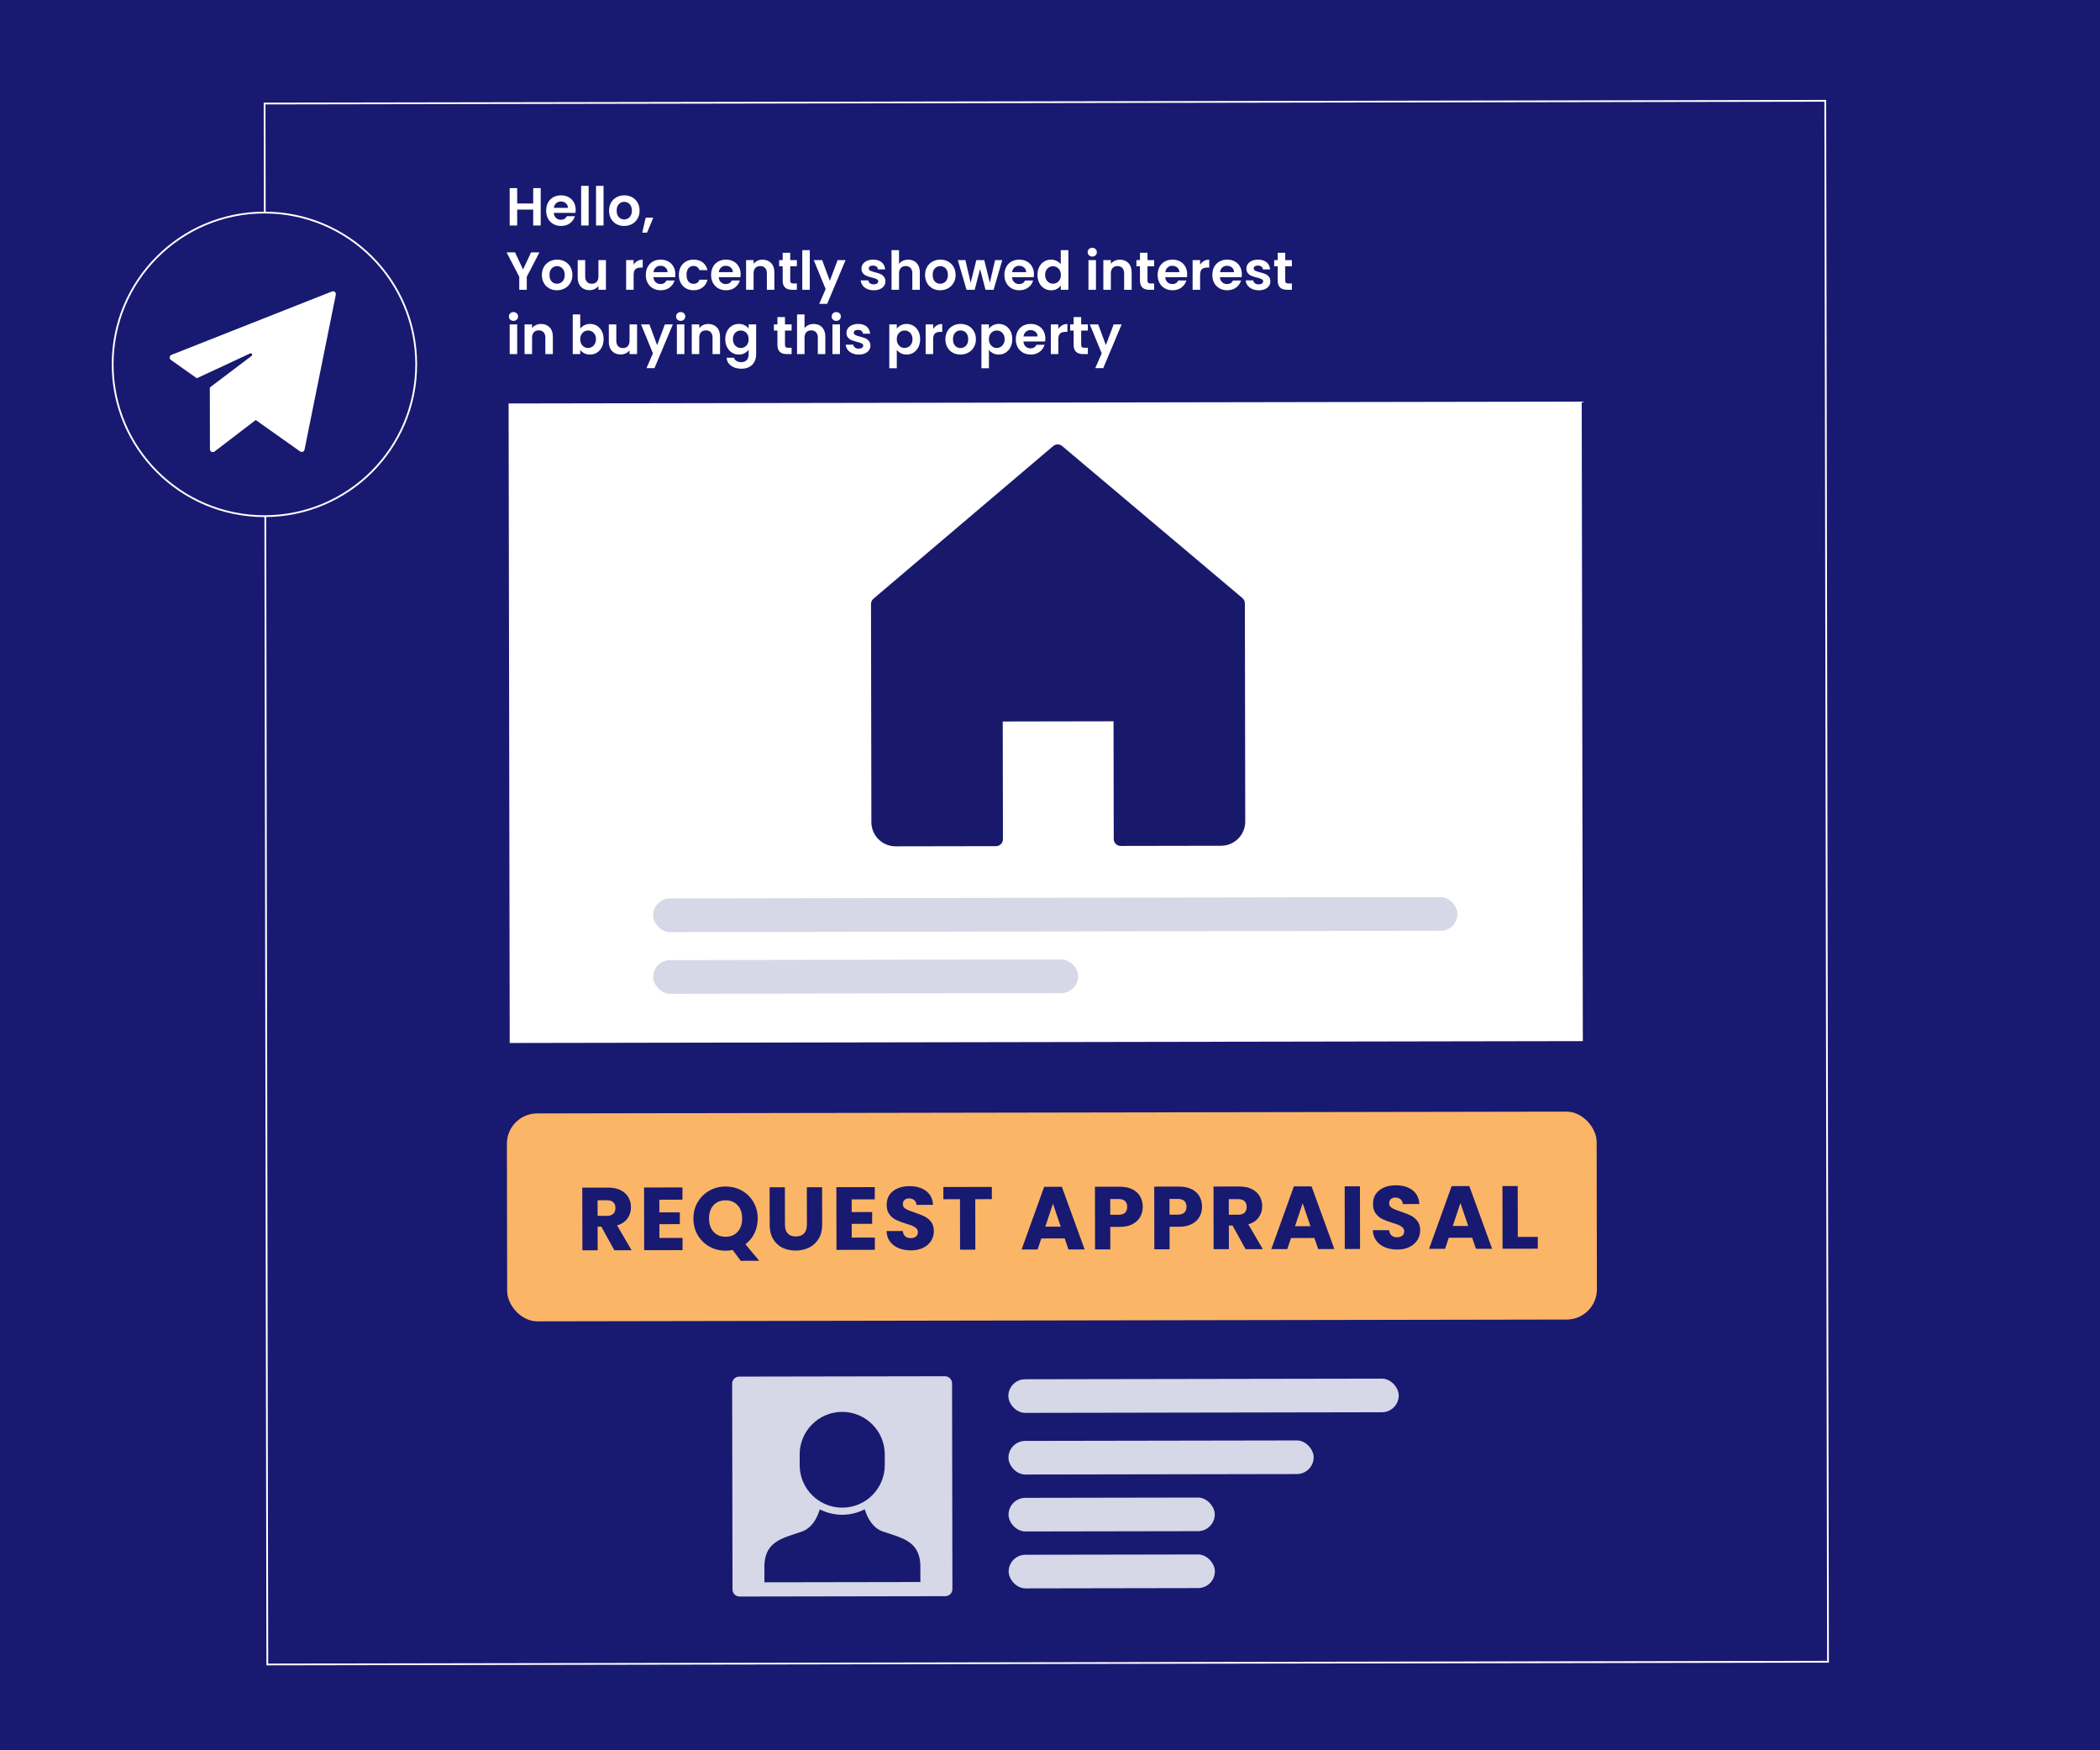
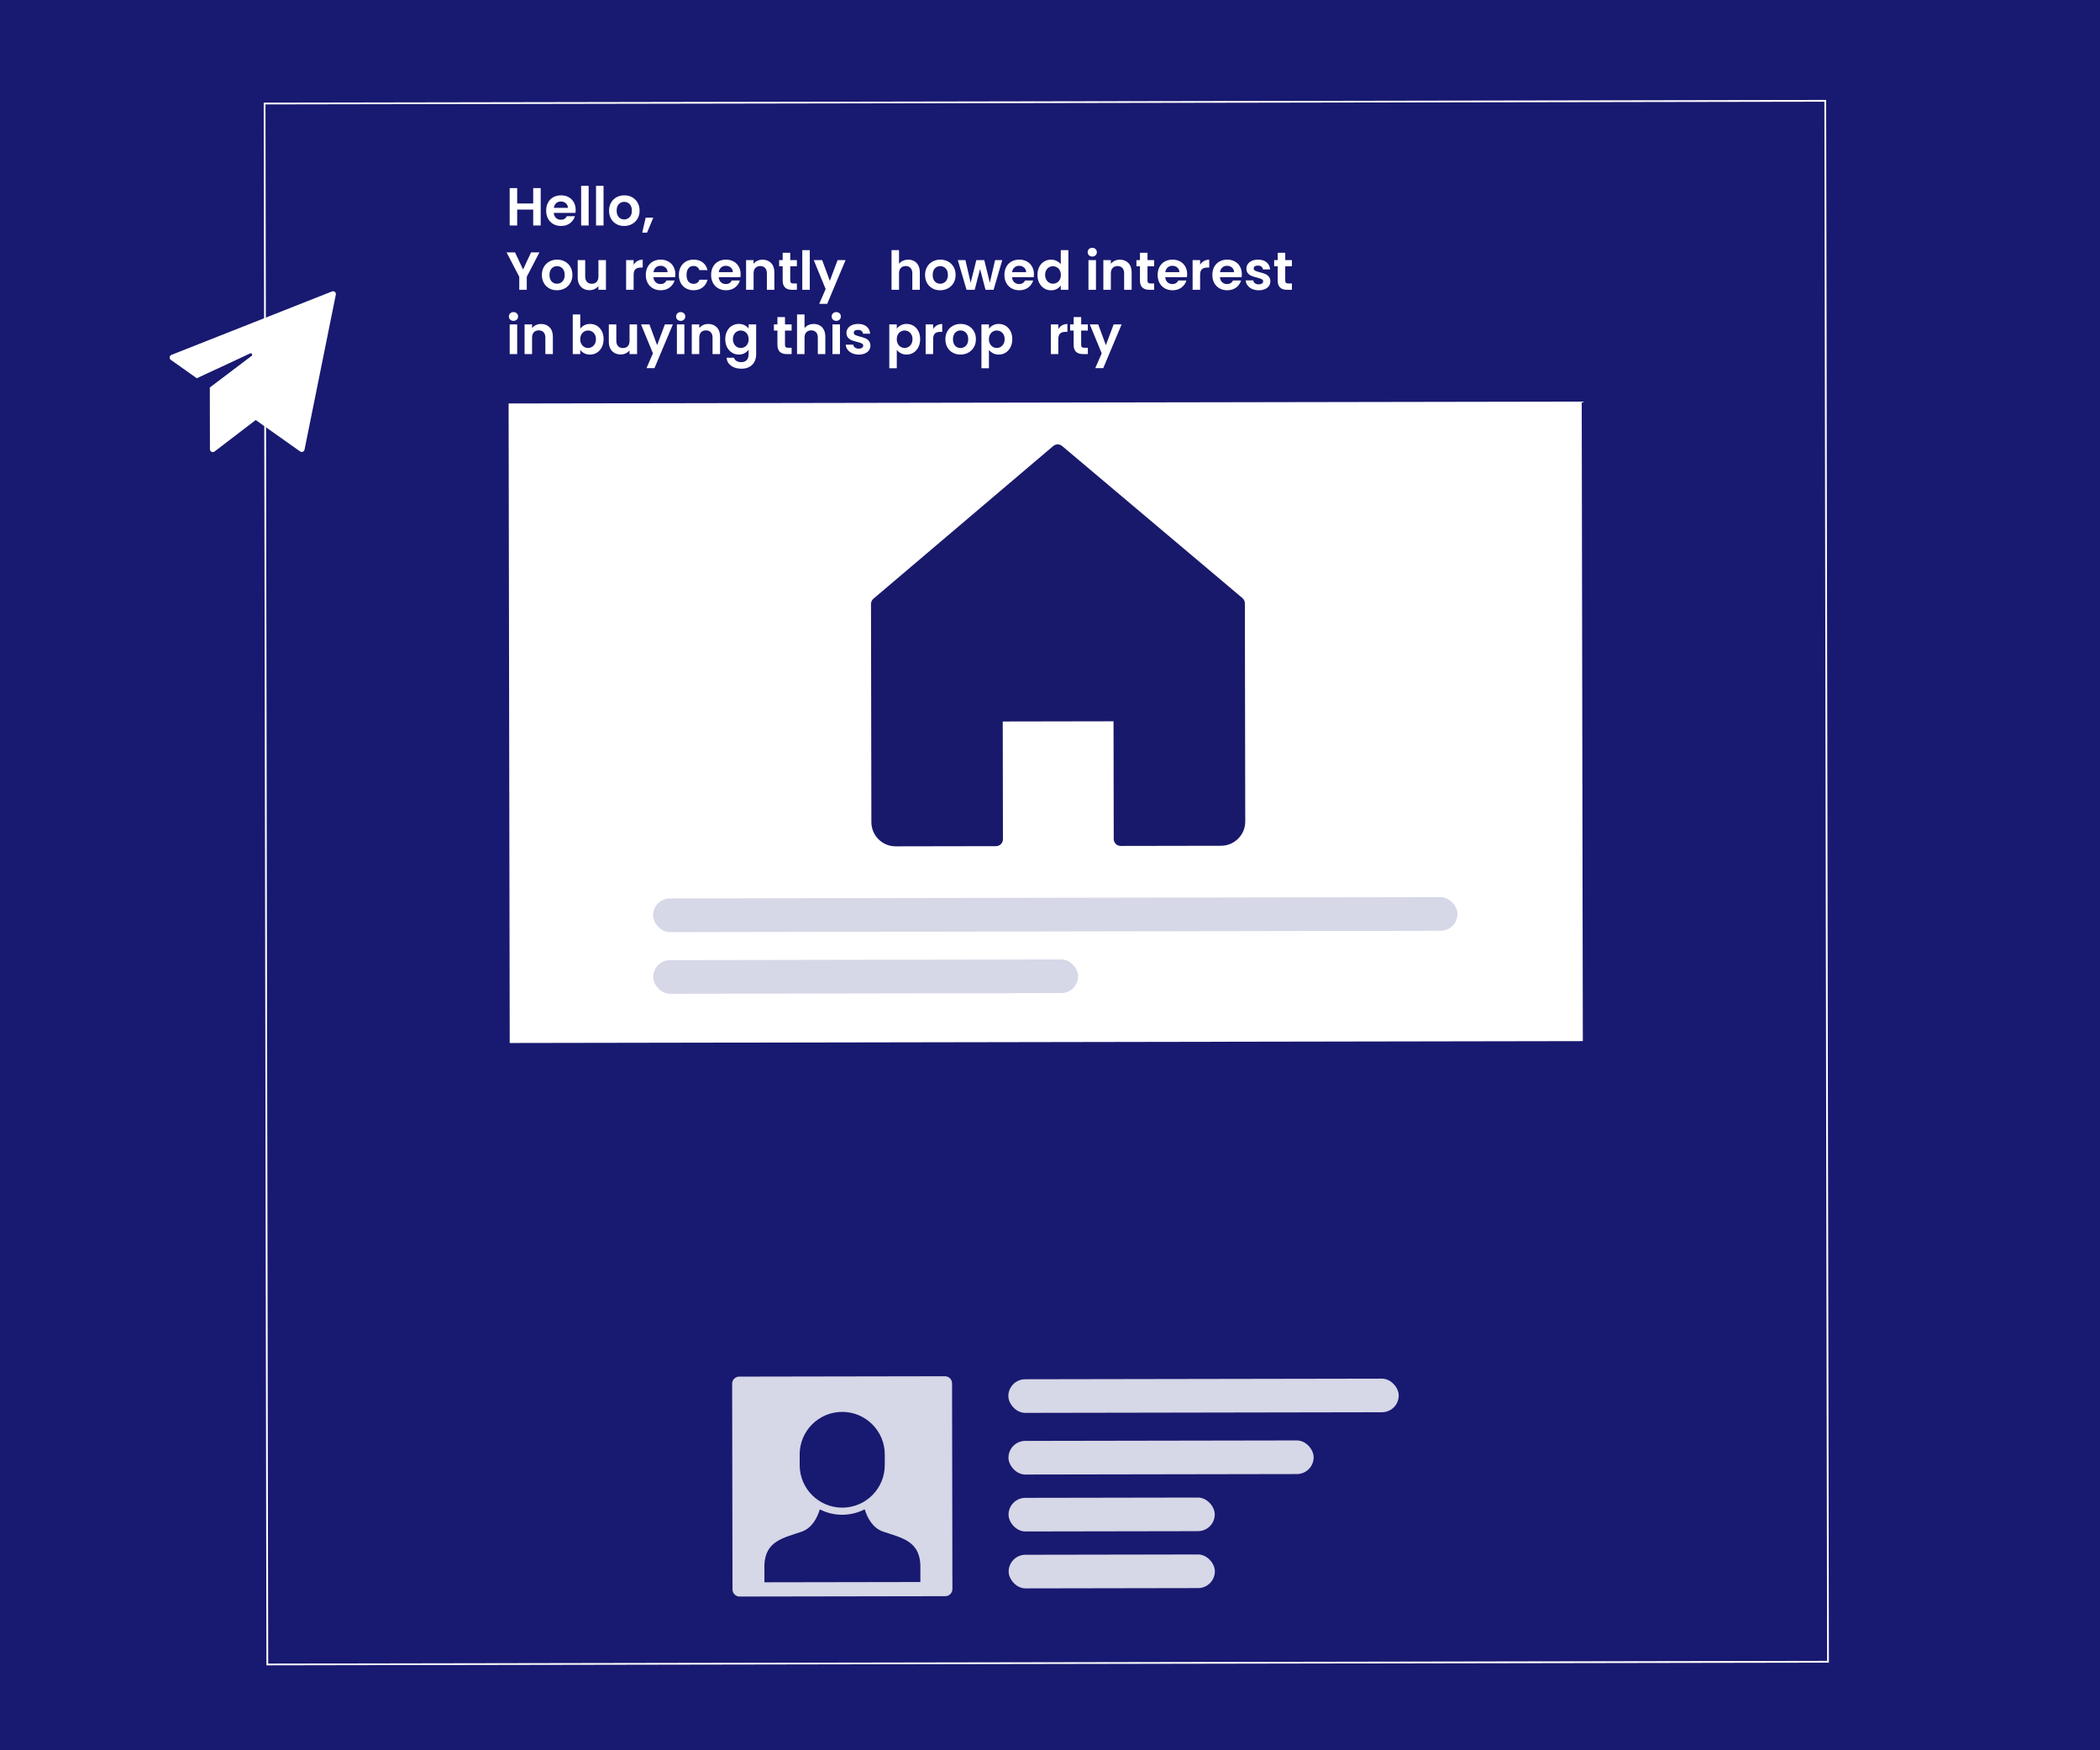
<svg xmlns="http://www.w3.org/2000/svg" id="Layer_1" viewBox="0 0 1176 980">
  <defs>
    <style>.cls-1{fill:#fff;}.cls-2{fill:#fbb567;}.cls-3{fill:#d6d7e7;}.cls-4{fill:#19196b;}.cls-5,.cls-6{fill:#181970;}.cls-6,.cls-7{stroke:#fff;stroke-miterlimit:10;}.cls-7{fill:none;}</style>
  </defs>
  <rect class="cls-5" x="-3.74" y="-.39" width="1183.47" height="980.78" />
  <rect class="cls-1" x="285.11" y="225.4" width="600.95" height="358.08" transform="translate(-.69 1) rotate(-.1)" />
  <path class="cls-4" d="m695.77,334.87l-100.96-85.13c-1.45-1.22-3.57-1.22-5.01,0l-100.67,85.48c-.87.74-1.37,1.82-1.37,2.96l.21,122.14c.01,7.5,6.1,13.56,13.59,13.55l56.22-.1c2.14,0,3.87-1.74,3.87-3.88l-.11-65.92,62.04-.11.11,65.92c0,2.14,1.74,3.87,3.88,3.87l56.22-.1c7.5-.01,13.56-6.1,13.55-13.59l-.21-122.14c0-1.14-.5-2.22-1.38-2.96Z" />
  <rect class="cls-3" x="365.72" y="502.71" width="450.43" height="18.83" rx="9.42" ry="9.42" transform="translate(-.87 1.01) rotate(-.1)" />
  <rect class="cls-3" x="365.77" y="537.42" width="237.95" height="18.83" rx="9.42" ry="9.42" transform="translate(-.93 .83) rotate(-.1)" />
  <rect class="cls-3" x="564.64" y="772.11" width="218.62" height="18.83" rx="9.42" ry="9.42" transform="translate(-1.33 1.15) rotate(-.1)" />
  <rect class="cls-3" x="564.7" y="806.67" width="170.92" height="18.83" rx="9.42" ry="9.42" transform="translate(-1.39 1.11) rotate(-.1)" />
  <rect class="cls-3" x="564.75" y="838.6" width="115.49" height="18.83" rx="9.42" ry="9.42" transform="translate(-1.45 1.06) rotate(-.1)" />
  <rect class="cls-3" x="564.81" y="870.47" width="115.49" height="18.83" rx="9.42" ry="9.42" transform="translate(-1.5 1.06) rotate(-.1)" />
-   <rect class="cls-2" x="283.91" y="622.93" width="610.26" height="116.42" rx="16.94" ry="16.94" transform="translate(-1.16 1.01) rotate(-.1)" />
  <g>
    <path class="cls-5" d="m344.04,700.03l-7.32-13.24h-2.05s.02,13.25.02,13.25h-8.55s-.06-35.08-.06-35.08l14.35-.02c2.77,0,5.13.47,7.08,1.44,1.95.96,3.41,2.29,4.38,3.97s1.46,3.56,1.46,5.62c0,2.33-.65,4.42-1.96,6.25-1.31,1.83-3.25,3.14-5.82,3.91l8.12,13.89-9.65.02Zm-9.38-19.28h5.3c1.57-.01,2.74-.4,3.52-1.17.78-.77,1.17-1.85,1.17-3.25,0-1.33-.4-2.38-1.18-3.15-.79-.76-1.96-1.15-3.53-1.14h-5.3s.01,8.71.01,8.71Z" />
    <path class="cls-5" d="m369.24,671.73v7.1s11.46-.02,11.46-.02v6.6s-11.44.02-11.44.02v7.7s12.96-.02,12.96-.02v6.85s-21.49.04-21.49.04l-.06-35.1,21.5-.04v6.85s-12.94.02-12.94.02Z" />
    <path class="cls-5" d="m414.8,705.91l-4.51-6.04c-1.33.27-2.63.4-3.9.41-3.3,0-6.33-.75-9.08-2.29-2.75-1.53-4.94-3.67-6.56-6.41-1.62-2.75-2.43-5.84-2.44-9.27,0-3.43.8-6.52,2.41-9.25,1.61-2.74,3.79-4.87,6.54-6.41,2.75-1.54,5.77-2.31,9.07-2.31,3.3,0,6.33.76,9.08,2.28,2.75,1.53,4.92,3.66,6.51,6.39,1.59,2.73,2.39,5.81,2.39,9.25,0,3-.6,5.74-1.81,8.23-1.21,2.49-2.9,4.55-5.06,6.18l7.72,9.24-10.35.02Zm-15.2-16.2c1.69,1.85,3.95,2.77,6.78,2.76,2.8,0,5.04-.94,6.72-2.81,1.68-1.87,2.52-4.34,2.51-7.41,0-3.1-.85-5.57-2.54-7.42-1.69-1.85-3.93-2.77-6.73-2.76-2.83,0-5.09.92-6.77,2.76-1.68,1.84-2.52,4.32-2.51,7.45,0,3.1.85,5.57,2.54,7.42Z" />
    <path class="cls-5" d="m439.53,664.77l.04,21c0,2.1.52,3.72,1.56,4.85,1.04,1.13,2.55,1.7,4.55,1.69,2,0,3.53-.57,4.6-1.71,1.06-1.13,1.59-2.75,1.59-4.85l-.04-21h8.55s.04,20.93.04,20.93c0,3.13-.66,5.79-1.99,7.95-1.33,2.17-3.12,3.8-5.37,4.91-2.25,1.1-4.75,1.66-7.52,1.66-2.77,0-5.24-.53-7.43-1.61-2.19-1.08-3.91-2.71-5.18-4.89-1.27-2.18-1.91-4.84-1.91-7.97l-.04-20.95h8.55Z" />
    <path class="cls-5" d="m476.94,671.55v7.1s11.46-.02,11.46-.02v6.6s-11.44.02-11.44.02v7.7s12.96-.02,12.96-.02v6.85s-21.49.04-21.49.04l-.06-35.1,21.5-.04v6.85s-12.94.02-12.94.02Z" />
    <path class="cls-5" d="m503.29,698.86c-2.04-.83-3.66-2.06-4.88-3.69-1.22-1.63-1.87-3.6-1.94-5.9l9.1-.02c.13,1.3.59,2.29,1.35,2.97.77.68,1.77,1.02,3,1.02,1.27,0,2.27-.29,3-.88.73-.58,1.1-1.39,1.1-2.43,0-.87-.29-1.58-.88-2.15-.58-.57-1.3-1.03-2.15-1.4-.85-.37-2.06-.78-3.63-1.24-2.27-.7-4.12-1.39-5.55-2.09-1.43-.7-2.67-1.73-3.71-3.09-1.04-1.36-1.56-3.15-1.56-5.35,0-3.27,1.17-5.83,3.54-7.68,2.36-1.85,5.45-2.78,9.25-2.79,3.87,0,6.98.91,9.35,2.76,2.37,1.85,3.64,4.42,3.81,7.72l-9.25.02c-.07-1.13-.49-2.02-1.25-2.67-.77-.65-1.75-.97-2.95-.97-1.03,0-1.87.28-2.5.83-.63.55-.95,1.34-.95,2.38,0,1.13.54,2.02,1.6,2.65,1.07.63,2.74,1.31,5,2.04,2.27.76,4.11,1.49,5.53,2.19,1.42.7,2.64,1.71,3.68,3.04,1.04,1.33,1.55,3.05,1.56,5.15,0,2-.5,3.82-1.51,5.45-1.01,1.63-2.49,2.94-4.42,3.91-1.93.97-4.21,1.46-6.85,1.46-2.57,0-4.87-.41-6.9-1.24Z" />
    <path class="cls-5" d="m555.43,664.57v6.85s-9.29.02-9.29.02l.05,28.25h-8.55s-.05-28.24-.05-28.24l-9.3.02v-6.85s27.14-.05,27.14-.05Z" />
    <path class="cls-5" d="m596.23,693.4l-13.1.02-2.09,6.2h-8.95s12.64-35.11,12.64-35.11l9.9-.02,12.76,35.08h-9.05s-2.11-6.18-2.11-6.18Zm-2.21-6.6l-4.37-12.84-4.28,12.86h8.65Z" />
    <path class="cls-5" d="m638.55,681.3c-.93,1.69-2.36,3.05-4.29,4.08-1.93,1.04-4.33,1.56-7.2,1.56h-5.3s.02,12.61.02,12.61h-8.55s-.06-35.08-.06-35.08l13.85-.02c2.8,0,5.17.47,7.1,1.44,1.93.96,3.39,2.29,4.36,3.99.97,1.7,1.46,3.65,1.46,5.85,0,2.03-.46,3.89-1.39,5.58Zm-8.5-2.31c.8-.77,1.2-1.85,1.19-3.25,0-1.4-.41-2.48-1.21-3.25s-2.02-1.15-3.65-1.14h-4.65s.02,8.81.02,8.81h4.65c1.63-.01,2.85-.4,3.65-1.16Z" />
    <path class="cls-5" d="m671.75,681.24c-.93,1.69-2.36,3.05-4.29,4.08-1.93,1.04-4.33,1.56-7.2,1.56h-5.3s.02,12.61.02,12.61h-8.55s-.06-35.08-.06-35.08l13.85-.02c2.8,0,5.17.47,7.1,1.44,1.93.96,3.39,2.29,4.36,3.99.97,1.7,1.46,3.65,1.46,5.85,0,2.03-.46,3.89-1.39,5.58Zm-8.5-2.31c.8-.77,1.2-1.85,1.19-3.25,0-1.4-.41-2.48-1.21-3.25s-2.02-1.15-3.65-1.14h-4.65s.02,8.81.02,8.81h4.65c1.63-.01,2.85-.4,3.65-1.16Z" />
    <path class="cls-5" d="m697.53,699.42l-7.32-13.24h-2.05s.02,13.25.02,13.25h-8.55s-.06-35.08-.06-35.08l14.35-.02c2.77,0,5.13.47,7.08,1.44,1.95.96,3.41,2.29,4.38,3.97.97,1.68,1.46,3.56,1.46,5.62,0,2.33-.65,4.42-1.96,6.25-1.31,1.84-3.25,3.14-5.82,3.91l8.12,13.89-9.65.02Zm-9.38-19.28h5.3c1.57-.01,2.74-.4,3.52-1.17.78-.77,1.17-1.85,1.17-3.25,0-1.33-.4-2.38-1.18-3.15-.79-.77-1.96-1.15-3.53-1.14h-5.3s.01,8.71.01,8.71Z" />
    <path class="cls-5" d="m736.07,693.16l-13.1.02-2.09,6.2-8.95.02,12.64-35.12,9.9-.02,12.76,35.08-9.05.02-2.11-6.2Zm-2.21-6.6l-4.37-12.84-4.28,12.86h8.65Z" />
    <path class="cls-5" d="m761.57,664.22l.06,35.1h-8.55s-.06-35.08-.06-35.08h8.55Z" />
    <path class="cls-5" d="m775.63,698.39c-2.04-.83-3.66-2.06-4.88-3.69-1.22-1.63-1.87-3.6-1.94-5.9l9.1-.02c.13,1.3.59,2.29,1.35,2.97.77.68,1.77,1.02,3,1.02,1.27,0,2.27-.29,3-.88.73-.58,1.1-1.39,1.1-2.43,0-.87-.29-1.58-.88-2.15-.58-.56-1.3-1.03-2.15-1.4-.85-.37-2.06-.78-3.63-1.24-2.27-.7-4.12-1.39-5.55-2.09-1.43-.7-2.67-1.73-3.71-3.09-1.04-1.36-1.56-3.15-1.56-5.35,0-3.27,1.17-5.83,3.54-7.68,2.36-1.85,5.45-2.78,9.25-2.79,3.87,0,6.98.91,9.35,2.76,2.37,1.85,3.64,4.42,3.81,7.72l-9.25.02c-.07-1.13-.49-2.02-1.25-2.67-.77-.65-1.75-.97-2.95-.97-1.03,0-1.87.28-2.5.83-.63.55-.95,1.34-.95,2.38,0,1.13.54,2.02,1.6,2.65,1.07.63,2.74,1.31,5,2.04,2.27.76,4.11,1.49,5.53,2.19,1.42.7,2.64,1.71,3.68,3.04s1.55,3.05,1.56,5.15c0,2-.5,3.82-1.51,5.45-1.01,1.64-2.49,2.94-4.42,3.91-1.93.97-4.21,1.46-6.85,1.46-2.57,0-4.87-.41-6.9-1.24Z" />
-     <path class="cls-5" d="m824.42,693.01l-13.1.02-2.09,6.2-8.95.02,12.64-35.12,9.9-.02,12.76,35.08-9.05.02-2.11-6.2Zm-2.21-6.6l-4.37-12.84-4.28,12.86h8.65Z" />
    <path class="cls-5" d="m849.97,692.57l11.2-.02v6.6s-19.74.03-19.74.03l-.06-35.1h8.55s.05,28.49.05,28.49Z" />
  </g>
  <rect class="cls-7" x="148.91" y="57.23" width="873.98" height="873.98" transform="translate(-.84 1) rotate(-.1)" />
  <path class="cls-3" d="m529.17,770.57l-115.2.2c-2.19,0-3.97,1.78-3.97,3.98l.2,115.2c0,2.19,1.78,3.97,3.98,3.97l115.2-.2c2.19,0,3.97-1.78,3.97-3.98l-.2-115.2c0-2.19-1.78-3.97-3.98-3.97Zm-81.36,43.83c-.02-13.16,10.63-23.85,23.79-23.87s23.85,10.63,23.87,23.79v5.96c.03,13.16-10.62,23.85-23.78,23.87-13.16.02-23.85-10.63-23.87-23.79v-5.96Zm67.61,71.39l-87.34.15-.02-9.93c.71-12.94,9.95-14.74,20.73-18.36,5.89-1.97,8.87-7.79,10.3-12.54,3.78,1.92,8.05,3.03,12.58,3.02s8.79-1.13,12.57-3.06c1.45,4.75,4.45,10.55,10.35,12.51,10.79,3.58,20.04,5.35,20.8,18.28l.02,9.93Z" />
-   <circle class="cls-6" cx="148.08" cy="204.01" r="85" />
  <path class="cls-1" d="m187.53,163.45c-.45-.38-1.07-.48-1.62-.26l-89.9,35.5c-.83.33-1.23,1.26-.91,2.08.11.29.31.54.57.72l14.54,10.3,29.87-13.9c.87-.41,1.59.79.82,1.37l-23.4,17.7.06,34.58c0,.89.71,1.61,1.6,1.61.36,0,.7-.12.98-.33l23.07-17.65,24.83,17.59c.27.19.6.3.93.3.2,0,.4-.04.59-.11.51-.2.87-.64.98-1.18l17.52-86.78c.12-.58-.09-1.17-.54-1.55Z" />
  <g>
    <path class="cls-1" d="m302.79,105.32v20.94h-4.2v-8.91h-8.97v8.91h-4.2v-20.94h4.2v8.61h8.97v-8.61h4.2Z" />
    <path class="cls-1" d="m322.26,119.21h-12.15c.1,1.2.52,2.14,1.26,2.82.74.68,1.65,1.02,2.73,1.02,1.56,0,2.67-.67,3.33-2.01h4.53c-.48,1.6-1.4,2.92-2.76,3.94-1.36,1.03-3.03,1.54-5.01,1.54-1.6,0-3.04-.35-4.31-1.06s-2.26-1.71-2.97-3.01c-.71-1.3-1.06-2.8-1.06-4.5s.35-3.23,1.05-4.53c.7-1.3,1.68-2.3,2.94-3,1.26-.7,2.71-1.05,4.35-1.05s2.99.34,4.25,1.02c1.25.68,2.22,1.65,2.91,2.9s1.04,2.68,1.04,4.3c0,.6-.04,1.14-.12,1.62Zm-4.23-2.82c-.02-1.08-.41-1.94-1.17-2.59-.76-.65-1.69-.98-2.79-.98-1.04,0-1.92.32-2.62.95s-1.15,1.5-1.31,2.62h7.89Z" />
    <path class="cls-1" d="m329.64,104.06v22.2h-4.2v-22.2h4.2Z" />
    <path class="cls-1" d="m337.98,104.06v22.2h-4.2v-22.2h4.2Z" />
    <path class="cls-1" d="m345.18,125.46c-1.28-.71-2.29-1.71-3.01-3.01-.73-1.3-1.1-2.8-1.1-4.5s.38-3.2,1.12-4.5,1.77-2.31,3.08-3.02c1.3-.71,2.75-1.06,4.35-1.06s3.05.35,4.35,1.06c1.3.71,2.33,1.72,3.08,3.02s1.12,2.8,1.12,4.5-.39,3.2-1.16,4.5-1.81,2.3-3.12,3.01c-1.31.71-2.78,1.06-4.4,1.06s-3.04-.35-4.32-1.06Zm6.47-3.15c.67-.37,1.2-.92,1.6-1.67.4-.74.6-1.64.6-2.7,0-1.58-.42-2.79-1.24-3.65-.83-.85-1.85-1.28-3.05-1.28s-2.2.43-3.01,1.28c-.81.85-1.22,2.07-1.22,3.65s.4,2.79,1.19,3.64c.79.85,1.79,1.28,2.99,1.28.76,0,1.47-.18,2.15-.56Z" />
    <path class="cls-1" d="m365.85,121.85l-3.51,8.43h-2.7l1.95-8.43h4.26Z" />
    <path class="cls-1" d="m302.07,141.32l-7.08,13.65v7.29h-4.2v-7.29l-7.11-13.65h4.74l4.5,9.57,4.47-9.57h4.68Z" />
    <path class="cls-1" d="m307.56,161.46c-1.28-.71-2.29-1.71-3.01-3.01-.73-1.3-1.1-2.8-1.1-4.5s.38-3.2,1.12-4.5,1.77-2.31,3.08-3.02c1.3-.71,2.75-1.06,4.35-1.06s3.05.35,4.35,1.06c1.3.71,2.33,1.72,3.08,3.02s1.12,2.8,1.12,4.5-.39,3.2-1.16,4.5-1.81,2.3-3.12,3.01c-1.31.71-2.78,1.06-4.4,1.06s-3.04-.35-4.32-1.06Zm6.47-3.15c.67-.37,1.2-.92,1.6-1.67.4-.74.6-1.64.6-2.7,0-1.58-.42-2.79-1.24-3.65-.83-.85-1.85-1.28-3.05-1.28s-2.2.43-3.01,1.28c-.81.85-1.22,2.07-1.22,3.65s.4,2.79,1.19,3.64c.79.85,1.79,1.28,2.99,1.28.76,0,1.47-.18,2.15-.56Z" />
    <path class="cls-1" d="m339.33,145.64v16.62h-4.23v-2.1c-.54.72-1.24,1.29-2.11,1.69-.87.41-1.81.62-2.83.62-1.3,0-2.45-.27-3.45-.83-1-.55-1.78-1.36-2.35-2.43-.57-1.07-.85-2.34-.85-3.83v-9.75h4.2v9.15c0,1.32.33,2.33.99,3.04.66.71,1.56,1.06,2.7,1.06s2.07-.35,2.73-1.06.99-1.73.99-3.04v-9.15h4.23Z" />
    <path class="cls-1" d="m356.93,146.15c.87-.5,1.86-.75,2.99-.75v4.41h-1.11c-1.32,0-2.31.31-2.98.93-.67.62-1,1.7-1,3.24v8.28h-4.2v-16.62h4.2v2.58c.54-.88,1.25-1.57,2.11-2.07Z" />
    <path class="cls-1" d="m378.06,155.21h-12.15c.1,1.2.52,2.14,1.26,2.82.74.68,1.65,1.02,2.73,1.02,1.56,0,2.67-.67,3.33-2.01h4.53c-.48,1.6-1.4,2.92-2.76,3.94-1.36,1.03-3.03,1.54-5.01,1.54-1.6,0-3.04-.35-4.31-1.06s-2.26-1.71-2.97-3.01c-.71-1.3-1.06-2.8-1.06-4.5s.35-3.23,1.05-4.53c.7-1.3,1.68-2.3,2.94-3,1.26-.7,2.71-1.05,4.35-1.05s2.99.34,4.25,1.02c1.25.68,2.22,1.65,2.91,2.9s1.04,2.68,1.04,4.3c0,.6-.04,1.14-.12,1.62Zm-4.23-2.82c-.02-1.08-.41-1.94-1.17-2.59-.76-.65-1.69-.98-2.79-.98-1.04,0-1.92.32-2.62.95s-1.15,1.5-1.31,2.62h7.89Z" />
    <path class="cls-1" d="m381.21,149.43c.7-1.29,1.67-2.29,2.91-3,1.24-.71,2.66-1.06,4.26-1.06,2.06,0,3.77.51,5.12,1.54,1.35,1.03,2.25,2.47,2.71,4.33h-4.53c-.24-.72-.64-1.29-1.21-1.7-.57-.41-1.27-.62-2.11-.62-1.2,0-2.15.44-2.85,1.31-.7.87-1.05,2.1-1.05,3.71s.35,2.8,1.05,3.67c.7.87,1.65,1.3,2.85,1.3,1.7,0,2.81-.76,3.33-2.28h4.53c-.46,1.8-1.37,3.23-2.73,4.29-1.36,1.06-3.06,1.59-5.1,1.59-1.6,0-3.02-.35-4.26-1.06-1.24-.71-2.21-1.71-2.91-3-.7-1.29-1.05-2.79-1.05-4.51s.35-3.23,1.05-4.52Z" />
    <path class="cls-1" d="m414.63,155.21h-12.15c.1,1.2.52,2.14,1.26,2.82.74.68,1.65,1.02,2.73,1.02,1.56,0,2.67-.67,3.33-2.01h4.53c-.48,1.6-1.4,2.92-2.76,3.94-1.36,1.03-3.03,1.54-5.01,1.54-1.6,0-3.04-.35-4.31-1.06s-2.26-1.71-2.97-3.01c-.71-1.3-1.06-2.8-1.06-4.5s.35-3.23,1.05-4.53c.7-1.3,1.68-2.3,2.94-3,1.26-.7,2.71-1.05,4.35-1.05s2.99.34,4.25,1.02c1.25.68,2.22,1.65,2.91,2.9s1.04,2.68,1.04,4.3c0,.6-.04,1.14-.12,1.62Zm-4.23-2.82c-.02-1.08-.41-1.94-1.17-2.59-.76-.65-1.69-.98-2.79-.98-1.04,0-1.92.32-2.62.95s-1.15,1.5-1.31,2.62h7.89Z" />
    <path class="cls-1" d="m431.82,147.27c1.22,1.25,1.83,3,1.83,5.24v9.75h-4.2v-9.18c0-1.32-.33-2.33-.99-3.04-.66-.71-1.56-1.07-2.7-1.07s-2.08.36-2.75,1.07c-.67.71-1,1.72-1,3.04v9.18h-4.2v-16.62h4.2v2.07c.56-.72,1.27-1.29,2.15-1.7.87-.41,1.82-.62,2.86-.62,1.98,0,3.58.63,4.8,1.88Z" />
    <path class="cls-1" d="m442.53,149.09v8.04c0,.56.14.96.41,1.21.27.25.72.38,1.36.38h1.95v3.54h-2.64c-3.54,0-5.31-1.72-5.31-5.16v-8.01h-1.98v-3.45h1.98v-4.11h4.23v4.11h3.72v3.45h-3.72Z" />
    <path class="cls-1" d="m453.48,140.06v22.2h-4.2v-22.2h4.2Z" />
    <path class="cls-1" d="m473.52,145.64l-10.29,24.48h-4.47l3.6-8.28-6.66-16.2h4.71l4.29,11.61,4.35-11.61h4.47Z" />
-     <path class="cls-1" d="m485.61,161.79c-1.08-.49-1.94-1.16-2.56-2s-.98-1.77-1.04-2.79h4.23c.08.64.4,1.17.95,1.59.55.42,1.23.63,2.05.63s1.43-.16,1.88-.48c.45-.32.68-.73.68-1.23,0-.54-.28-.94-.83-1.21-.55-.27-1.42-.56-2.62-.88-1.24-.3-2.26-.61-3.04-.93-.79-.32-1.47-.81-2.04-1.47s-.85-1.55-.85-2.67c0-.92.26-1.76.79-2.52.53-.76,1.29-1.36,2.28-1.8.99-.44,2.16-.66,3.5-.66,1.98,0,3.56.5,4.74,1.48,1.18.99,1.83,2.33,1.95,4h-4.02c-.06-.66-.33-1.18-.82-1.57-.49-.39-1.15-.58-1.97-.58-.76,0-1.35.14-1.75.42-.41.28-.61.67-.61,1.17,0,.56.28.99.84,1.27.56.29,1.43.58,2.61.89,1.2.3,2.19.61,2.97.93.78.32,1.46.82,2.02,1.49s.86,1.55.89,2.65c0,.96-.27,1.82-.8,2.58-.53.76-1.29,1.36-2.28,1.79-.99.43-2.15.64-3.46.64s-2.58-.25-3.66-.73Z" />
    <path class="cls-1" d="m511.98,146.22c.98.55,1.74,1.36,2.29,2.43.55,1.07.83,2.36.83,3.86v9.75h-4.2v-9.18c0-1.32-.33-2.33-.99-3.04-.66-.71-1.56-1.07-2.7-1.07s-2.08.36-2.75,1.07c-.67.71-1,1.72-1,3.04v9.18h-4.2v-22.2h4.2v7.65c.54-.72,1.26-1.29,2.16-1.7.9-.41,1.9-.62,3-.62,1.26,0,2.38.28,3.36.83Z" />
    <path class="cls-1" d="m522.15,161.46c-1.28-.71-2.29-1.71-3.01-3.01-.73-1.3-1.1-2.8-1.1-4.5s.38-3.2,1.12-4.5,1.77-2.31,3.08-3.02c1.3-.71,2.75-1.06,4.35-1.06s3.05.35,4.35,1.06c1.3.71,2.33,1.72,3.08,3.02s1.12,2.8,1.12,4.5-.39,3.2-1.16,4.5-1.81,2.3-3.12,3.01c-1.31.71-2.78,1.06-4.4,1.06s-3.04-.35-4.32-1.06Zm6.47-3.15c.67-.37,1.2-.92,1.6-1.67.4-.74.6-1.64.6-2.7,0-1.58-.42-2.79-1.24-3.65-.83-.85-1.85-1.28-3.05-1.28s-2.2.43-3.01,1.28c-.81.85-1.22,2.07-1.22,3.65s.4,2.79,1.19,3.64c.79.85,1.79,1.28,2.99,1.28.76,0,1.47-.18,2.15-.56Z" />
    <path class="cls-1" d="m561.27,145.64l-4.86,16.62h-4.53l-3.03-11.61-3.03,11.61h-4.56l-4.89-16.62h4.26l2.94,12.66,3.18-12.66h4.44l3.12,12.63,2.94-12.63h4.02Z" />
    <path class="cls-1" d="m578.88,155.21h-12.15c.1,1.2.52,2.14,1.26,2.82.74.68,1.65,1.02,2.73,1.02,1.56,0,2.67-.67,3.33-2.01h4.53c-.48,1.6-1.4,2.92-2.76,3.94-1.36,1.03-3.03,1.54-5.01,1.54-1.6,0-3.04-.35-4.31-1.06s-2.26-1.71-2.97-3.01c-.71-1.3-1.06-2.8-1.06-4.5s.35-3.23,1.05-4.53c.7-1.3,1.68-2.3,2.94-3,1.26-.7,2.71-1.05,4.35-1.05s2.99.34,4.25,1.02c1.25.68,2.22,1.65,2.91,2.9s1.04,2.68,1.04,4.3c0,.6-.04,1.14-.12,1.62Zm-4.23-2.82c-.02-1.08-.41-1.94-1.17-2.59-.76-.65-1.69-.98-2.79-.98-1.04,0-1.92.32-2.62.95s-1.15,1.5-1.31,2.62h7.89Z" />
    <path class="cls-1" d="m581.98,149.42c.67-1.3,1.58-2.3,2.75-3,1.16-.7,2.45-1.05,3.87-1.05,1.08,0,2.11.24,3.09.71.98.47,1.76,1.09,2.34,1.88v-7.89h4.26v22.2h-4.26v-2.46c-.52.82-1.25,1.48-2.19,1.98-.94.5-2.03.75-3.27.75-1.4,0-2.68-.36-3.84-1.08-1.16-.72-2.08-1.74-2.75-3.05-.67-1.31-1-2.81-1-4.51s.33-3.17,1-4.47Zm11.48,1.91c-.4-.73-.94-1.29-1.62-1.68-.68-.39-1.41-.58-2.19-.58s-1.5.19-2.16.57-1.2.93-1.6,1.67c-.41.73-.62,1.59-.62,2.59s.21,1.88.62,2.62c.41.75.95,1.33,1.62,1.73.67.4,1.38.6,2.15.6s1.51-.2,2.19-.58,1.22-.95,1.62-1.68c.4-.73.6-1.61.6-2.62s-.2-1.9-.6-2.62Z" />
    <path class="cls-1" d="m609.82,142.95c-.49-.47-.73-1.05-.73-1.75s.24-1.29.73-1.76c.49-.47,1.11-.7,1.85-.7s1.35.23,1.84.7c.49.47.73,1.06.73,1.76s-.25,1.29-.73,1.75c-.49.47-1.11.71-1.84.71s-1.36-.24-1.85-.71Zm3.92,2.68v16.62h-4.2v-16.62h4.2Z" />
    <path class="cls-1" d="m631.89,147.27c1.22,1.25,1.83,3,1.83,5.24v9.75h-4.2v-9.18c0-1.32-.33-2.33-.99-3.04s-1.56-1.07-2.7-1.07-2.08.36-2.75,1.07-1,1.72-1,3.04v9.18h-4.2v-16.62h4.2v2.07c.56-.72,1.28-1.29,2.14-1.7.87-.41,1.83-.62,2.87-.62,1.98,0,3.58.63,4.8,1.88Z" />
    <path class="cls-1" d="m642.6,149.09v8.04c0,.56.13.96.41,1.21.27.25.72.38,1.37.38h1.95v3.54h-2.64c-3.54,0-5.31-1.72-5.31-5.16v-8.01h-1.98v-3.45h1.98v-4.11h4.23v4.11h3.72v3.45h-3.72Z" />
    <path class="cls-1" d="m664.68,155.21h-12.15c.1,1.2.52,2.14,1.26,2.82.74.68,1.65,1.02,2.73,1.02,1.56,0,2.67-.67,3.33-2.01h4.53c-.48,1.6-1.4,2.92-2.76,3.94-1.36,1.03-3.03,1.54-5.01,1.54-1.6,0-3.04-.35-4.3-1.06-1.27-.71-2.26-1.71-2.97-3.01s-1.06-2.8-1.06-4.5.35-3.23,1.05-4.53,1.68-2.3,2.94-3c1.26-.7,2.71-1.05,4.35-1.05s3,.34,4.25,1.02c1.25.68,2.22,1.65,2.91,2.9.69,1.25,1.03,2.68,1.03,4.3,0,.6-.04,1.14-.12,1.62Zm-4.23-2.82c-.02-1.08-.41-1.94-1.17-2.59-.76-.65-1.69-.98-2.79-.98-1.04,0-1.92.32-2.62.95s-1.15,1.5-1.3,2.62h7.89Z" />
    <path class="cls-1" d="m674.17,146.15c.87-.5,1.87-.75,2.99-.75v4.41h-1.11c-1.32,0-2.31.31-2.98.93-.67.62-1.01,1.7-1.01,3.24v8.28h-4.2v-16.62h4.2v2.58c.54-.88,1.25-1.57,2.12-2.07Z" />
    <path class="cls-1" d="m695.31,155.21h-12.15c.1,1.2.52,2.14,1.26,2.82.74.68,1.65,1.02,2.73,1.02,1.56,0,2.67-.67,3.33-2.01h4.53c-.48,1.6-1.4,2.92-2.76,3.94-1.36,1.03-3.03,1.54-5.01,1.54-1.6,0-3.04-.35-4.3-1.06-1.27-.71-2.26-1.71-2.97-3.01s-1.06-2.8-1.06-4.5.35-3.23,1.05-4.53,1.68-2.3,2.94-3c1.26-.7,2.71-1.05,4.35-1.05s3,.34,4.25,1.02c1.25.68,2.22,1.65,2.91,2.9.69,1.25,1.03,2.68,1.03,4.3,0,.6-.04,1.14-.12,1.62Zm-4.23-2.82c-.02-1.08-.41-1.94-1.17-2.59-.76-.65-1.69-.98-2.79-.98-1.04,0-1.92.32-2.62.95s-1.15,1.5-1.3,2.62h7.89Z" />
    <path class="cls-1" d="m701.19,161.79c-1.08-.49-1.93-1.16-2.56-2s-.97-1.77-1.04-2.79h4.23c.08.64.39,1.17.94,1.59s1.24.63,2.06.63,1.42-.16,1.88-.48c.45-.32.67-.73.67-1.23,0-.54-.28-.94-.83-1.21-.55-.27-1.42-.56-2.62-.88-1.24-.3-2.25-.61-3.04-.93-.79-.32-1.47-.81-2.04-1.47s-.86-1.55-.86-2.67c0-.92.27-1.76.8-2.52.53-.76,1.29-1.36,2.28-1.8.99-.44,2.16-.66,3.5-.66,1.98,0,3.56.5,4.74,1.48,1.18.99,1.83,2.33,1.95,4h-4.02c-.06-.66-.33-1.18-.83-1.57-.49-.39-1.14-.58-1.96-.58-.76,0-1.34.14-1.75.42s-.62.67-.62,1.17c0,.56.28.99.84,1.27.56.29,1.43.58,2.61.89,1.2.3,2.19.61,2.97.93.78.32,1.46.82,2.03,1.49s.87,1.55.88,2.65c0,.96-.26,1.82-.79,2.58-.53.76-1.29,1.36-2.28,1.79-.99.43-2.14.64-3.46.64s-2.58-.25-3.66-.73Z" />
    <path class="cls-1" d="m719.73,149.09v8.04c0,.56.13.96.41,1.21.27.25.72.38,1.37.38h1.95v3.54h-2.64c-3.54,0-5.31-1.72-5.31-5.16v-8.01h-1.98v-3.45h1.98v-4.11h4.23v4.11h3.72v3.45h-3.72Z" />
    <path class="cls-1" d="m285.71,178.95c-.49-.47-.73-1.05-.73-1.75s.24-1.29.73-1.76c.49-.47,1.1-.7,1.85-.7s1.35.23,1.84.7c.49.47.73,1.06.73,1.76s-.25,1.29-.73,1.75c-.49.47-1.11.71-1.84.71s-1.36-.24-1.85-.71Zm3.92,2.68v16.62h-4.2v-16.62h4.2Z" />
    <path class="cls-1" d="m307.77,183.27c1.22,1.25,1.83,3,1.83,5.24v9.75h-4.2v-9.18c0-1.32-.33-2.33-.99-3.04-.66-.71-1.56-1.07-2.7-1.07s-2.08.36-2.75,1.07c-.67.71-1,1.72-1,3.04v9.18h-4.2v-16.62h4.2v2.07c.56-.72,1.27-1.29,2.15-1.7.87-.41,1.82-.62,2.86-.62,1.98,0,3.58.63,4.8,1.88Z" />
    <path class="cls-1" d="m327.17,182.12c.95-.5,2.04-.75,3.25-.75,1.42,0,2.71.35,3.86,1.05,1.15.7,2.06,1.7,2.73,2.98.67,1.29,1,2.79,1,4.49s-.34,3.21-1,4.51c-.67,1.31-1.58,2.33-2.73,3.05-1.15.72-2.44,1.08-3.86,1.08-1.24,0-2.32-.25-3.25-.73-.93-.49-1.68-1.12-2.23-1.91v2.37h-4.2v-22.2h4.2v8.01c.54-.8,1.28-1.45,2.23-1.95Zm5.94,5.17c-.41-.73-.95-1.29-1.62-1.67-.67-.38-1.4-.57-2.18-.57s-1.48.2-2.15.58c-.67.39-1.21.96-1.62,1.7s-.61,1.61-.61,2.61.2,1.87.61,2.61c.41.74.95,1.31,1.62,1.7.67.39,1.38.58,2.15.58s1.5-.2,2.18-.6c.67-.4,1.21-.97,1.62-1.71.41-.74.62-1.62.62-2.64s-.21-1.86-.62-2.59Z" />
    <path class="cls-1" d="m356.76,181.64v16.62h-4.23v-2.1c-.54.72-1.24,1.29-2.11,1.69-.87.41-1.81.62-2.83.62-1.3,0-2.45-.27-3.45-.83-1-.55-1.78-1.36-2.35-2.43-.57-1.07-.85-2.34-.85-3.83v-9.75h4.2v9.15c0,1.32.33,2.33.99,3.04.66.71,1.56,1.06,2.7,1.06s2.07-.35,2.73-1.06.99-1.73.99-3.04v-9.15h4.23Z" />
    <path class="cls-1" d="m376.8,181.64l-10.29,24.48h-4.47l3.6-8.28-6.66-16.2h4.71l4.29,11.61,4.35-11.61h4.47Z" />
    <path class="cls-1" d="m379.34,178.95c-.49-.47-.73-1.05-.73-1.75s.24-1.29.73-1.76c.49-.47,1.1-.7,1.85-.7s1.35.23,1.84.7c.49.47.73,1.06.73,1.76s-.25,1.29-.73,1.75c-.49.47-1.11.71-1.84.71s-1.36-.24-1.85-.71Zm3.92,2.68v16.62h-4.2v-16.62h4.2Z" />
    <path class="cls-1" d="m401.4,183.27c1.22,1.25,1.83,3,1.83,5.24v9.75h-4.2v-9.18c0-1.32-.33-2.33-.99-3.04-.66-.71-1.56-1.07-2.7-1.07s-2.08.36-2.75,1.07c-.67.71-1,1.72-1,3.04v9.18h-4.2v-16.62h4.2v2.07c.56-.72,1.27-1.29,2.15-1.7.87-.41,1.82-.62,2.86-.62,1.98,0,3.58.63,4.8,1.88Z" />
    <path class="cls-1" d="m417,182.1c.94.49,1.68,1.12,2.22,1.91v-2.37h4.23v16.74c0,1.54-.31,2.92-.93,4.12-.62,1.21-1.55,2.17-2.79,2.88-1.24.71-2.74,1.07-4.5,1.07-2.36,0-4.3-.55-5.81-1.65-1.51-1.1-2.37-2.6-2.56-4.5h4.17c.22.76.69,1.37,1.43,1.82.73.45,1.61.67,2.65.67,1.22,0,2.21-.37,2.97-1.1.76-.73,1.14-1.83,1.14-3.31v-2.58c-.54.78-1.29,1.43-2.23,1.95-.95.52-2.04.78-3.25.78-1.4,0-2.68-.36-3.84-1.08-1.16-.72-2.08-1.74-2.75-3.05-.67-1.31-1-2.81-1-4.51s.33-3.17,1-4.47c.67-1.3,1.58-2.3,2.73-3,1.15-.7,2.43-1.05,3.85-1.05,1.24,0,2.33.25,3.27.73Zm1.62,5.22c-.4-.73-.94-1.29-1.62-1.68-.68-.39-1.41-.58-2.19-.58s-1.5.19-2.16.57-1.2.93-1.6,1.67c-.41.73-.62,1.59-.62,2.59s.21,1.88.62,2.62c.41.75.95,1.33,1.62,1.73.67.4,1.38.6,2.15.6s1.51-.2,2.19-.58c.68-.39,1.22-.95,1.62-1.68.4-.73.6-1.61.6-2.62s-.2-1.9-.6-2.62Z" />
    <path class="cls-1" d="m439.59,185.09v8.04c0,.56.14.96.41,1.21.27.25.72.38,1.36.38h1.95v3.54h-2.64c-3.54,0-5.31-1.72-5.31-5.16v-8.01h-1.98v-3.45h1.98v-4.11h4.23v4.11h3.72v3.45h-3.72Z" />
    <path class="cls-1" d="m459.06,182.22c.98.55,1.74,1.36,2.29,2.43.55,1.07.83,2.36.83,3.86v9.75h-4.2v-9.18c0-1.32-.33-2.33-.99-3.04-.66-.71-1.56-1.07-2.7-1.07s-2.08.36-2.75,1.07c-.67.71-1,1.72-1,3.04v9.18h-4.2v-22.2h4.2v7.65c.54-.72,1.26-1.29,2.16-1.7.9-.41,1.9-.62,3-.62,1.26,0,2.38.28,3.36.83Z" />
    <path class="cls-1" d="m466.46,178.95c-.49-.47-.73-1.05-.73-1.75s.24-1.29.73-1.76c.49-.47,1.1-.7,1.85-.7s1.35.23,1.84.7c.49.47.73,1.06.73,1.76s-.25,1.29-.73,1.75c-.49.47-1.11.71-1.84.71s-1.36-.24-1.85-.71Zm3.92,2.68v16.62h-4.2v-16.62h4.2Z" />
    <path class="cls-1" d="m477.21,197.79c-1.08-.49-1.94-1.16-2.56-2s-.98-1.77-1.04-2.79h4.23c.08.64.4,1.17.95,1.59.55.42,1.23.63,2.05.63s1.43-.16,1.88-.48c.45-.32.68-.73.68-1.23,0-.54-.28-.94-.83-1.21-.55-.27-1.42-.56-2.62-.88-1.24-.3-2.26-.61-3.04-.93-.79-.32-1.47-.81-2.04-1.47s-.85-1.55-.85-2.67c0-.92.26-1.76.79-2.52.53-.76,1.29-1.36,2.28-1.8.99-.44,2.16-.66,3.5-.66,1.98,0,3.56.5,4.74,1.48,1.18.99,1.83,2.33,1.95,4h-4.02c-.06-.66-.33-1.18-.82-1.57-.49-.39-1.15-.58-1.97-.58-.76,0-1.35.14-1.75.42-.41.28-.61.67-.61,1.17,0,.56.28.99.84,1.27.56.29,1.43.58,2.61.89,1.2.3,2.19.61,2.97.93.78.32,1.46.82,2.02,1.49s.86,1.55.89,2.65c0,.96-.27,1.82-.8,2.58-.53.76-1.29,1.36-2.28,1.79-.99.43-2.15.64-3.46.64s-2.58-.25-3.66-.73Z" />
    <path class="cls-1" d="m504.44,182.13c.95-.51,2.04-.76,3.25-.76,1.42,0,2.71.35,3.86,1.05,1.15.7,2.06,1.7,2.73,2.98.67,1.29,1,2.79,1,4.49s-.34,3.21-1,4.51c-.67,1.31-1.58,2.33-2.73,3.05-1.15.72-2.44,1.08-3.86,1.08-1.22,0-2.29-.25-3.22-.75-.93-.5-1.69-1.13-2.27-1.89v10.29h-4.2v-24.54h4.2v2.4c.54-.76,1.28-1.4,2.23-1.91Zm5.94,5.16c-.41-.73-.95-1.29-1.62-1.67-.67-.38-1.4-.57-2.18-.57s-1.48.2-2.15.58c-.67.39-1.21.96-1.62,1.7s-.61,1.61-.61,2.61.2,1.87.61,2.61c.41.74.95,1.31,1.62,1.7.67.39,1.38.58,2.15.58s1.5-.2,2.18-.6c.67-.4,1.21-.97,1.62-1.71.41-.74.62-1.62.62-2.64s-.21-1.86-.62-2.59Z" />
    <path class="cls-1" d="m524.66,182.15c.87-.5,1.86-.75,2.99-.75v4.41h-1.11c-1.32,0-2.31.31-2.98.93-.67.62-1,1.7-1,3.24v8.28h-4.2v-16.62h4.2v2.58c.54-.88,1.25-1.57,2.11-2.07Z" />
    <path class="cls-1" d="m533.52,197.46c-1.28-.71-2.29-1.71-3.01-3.01-.73-1.3-1.1-2.8-1.1-4.5s.38-3.2,1.12-4.5,1.77-2.31,3.08-3.02c1.3-.71,2.75-1.06,4.35-1.06s3.05.35,4.35,1.06c1.3.71,2.33,1.72,3.08,3.02s1.12,2.8,1.12,4.5-.39,3.2-1.16,4.5-1.81,2.3-3.12,3.01c-1.31.71-2.78,1.06-4.4,1.06s-3.04-.35-4.32-1.06Zm6.47-3.15c.67-.37,1.2-.92,1.6-1.67.4-.74.6-1.64.6-2.7,0-1.58-.42-2.79-1.24-3.65-.83-.85-1.85-1.28-3.05-1.28s-2.2.43-3.01,1.28c-.81.85-1.22,2.07-1.22,3.65s.4,2.79,1.19,3.64c.79.85,1.79,1.28,2.99,1.28.76,0,1.47-.18,2.15-.56Z" />
    <path class="cls-1" d="m556.04,182.13c.95-.51,2.04-.76,3.25-.76,1.42,0,2.71.35,3.86,1.05,1.15.7,2.06,1.7,2.73,2.98.67,1.29,1,2.79,1,4.49s-.34,3.21-1,4.51c-.67,1.31-1.58,2.33-2.73,3.05-1.15.72-2.44,1.08-3.86,1.08-1.22,0-2.29-.25-3.22-.75-.93-.5-1.69-1.13-2.27-1.89v10.29h-4.2v-24.54h4.2v2.4c.54-.76,1.28-1.4,2.23-1.91Zm5.94,5.16c-.41-.73-.95-1.29-1.62-1.67-.67-.38-1.4-.57-2.18-.57s-1.48.2-2.15.58c-.67.39-1.21.96-1.62,1.7s-.61,1.61-.61,2.61.2,1.87.61,2.61c.41.74.95,1.31,1.62,1.7.67.39,1.38.58,2.15.58s1.5-.2,2.18-.6c.67-.4,1.21-.97,1.62-1.71.41-.74.62-1.62.62-2.64s-.21-1.86-.62-2.59Z" />
-     <path class="cls-1" d="m585.27,191.21h-12.15c.1,1.2.52,2.14,1.26,2.82.74.68,1.65,1.02,2.73,1.02,1.56,0,2.67-.67,3.33-2.01h4.53c-.48,1.6-1.4,2.92-2.76,3.94-1.36,1.03-3.03,1.54-5.01,1.54-1.6,0-3.04-.35-4.31-1.06s-2.26-1.71-2.97-3.01c-.71-1.3-1.06-2.8-1.06-4.5s.35-3.23,1.05-4.53c.7-1.3,1.68-2.3,2.94-3,1.26-.7,2.71-1.05,4.35-1.05s2.99.34,4.25,1.02c1.25.68,2.22,1.65,2.91,2.9s1.04,2.68,1.04,4.3c0,.6-.04,1.14-.12,1.62Zm-4.23-2.82c-.02-1.08-.41-1.94-1.17-2.59-.76-.65-1.69-.98-2.79-.98-1.04,0-1.92.32-2.62.95s-1.15,1.5-1.31,2.62h7.89Z" />
    <path class="cls-1" d="m594.77,182.15c.87-.5,1.86-.75,2.99-.75v4.41h-1.11c-1.32,0-2.32.31-2.99.93s-1,1.7-1,3.24v8.28h-4.2v-16.62h4.2v2.58c.54-.88,1.25-1.57,2.12-2.07Z" />
    <path class="cls-1" d="m605.46,185.09v8.04c0,.56.14.96.41,1.21s.72.38,1.37.38h1.95v3.54h-2.64c-3.54,0-5.31-1.72-5.31-5.16v-8.01h-1.98v-3.45h1.98v-4.11h4.23v4.11h3.72v3.45h-3.72Z" />
    <path class="cls-1" d="m628.11,181.64l-10.29,24.48h-4.47l3.6-8.28-6.66-16.2h4.71l4.29,11.61,4.35-11.61h4.47Z" />
  </g>
</svg>